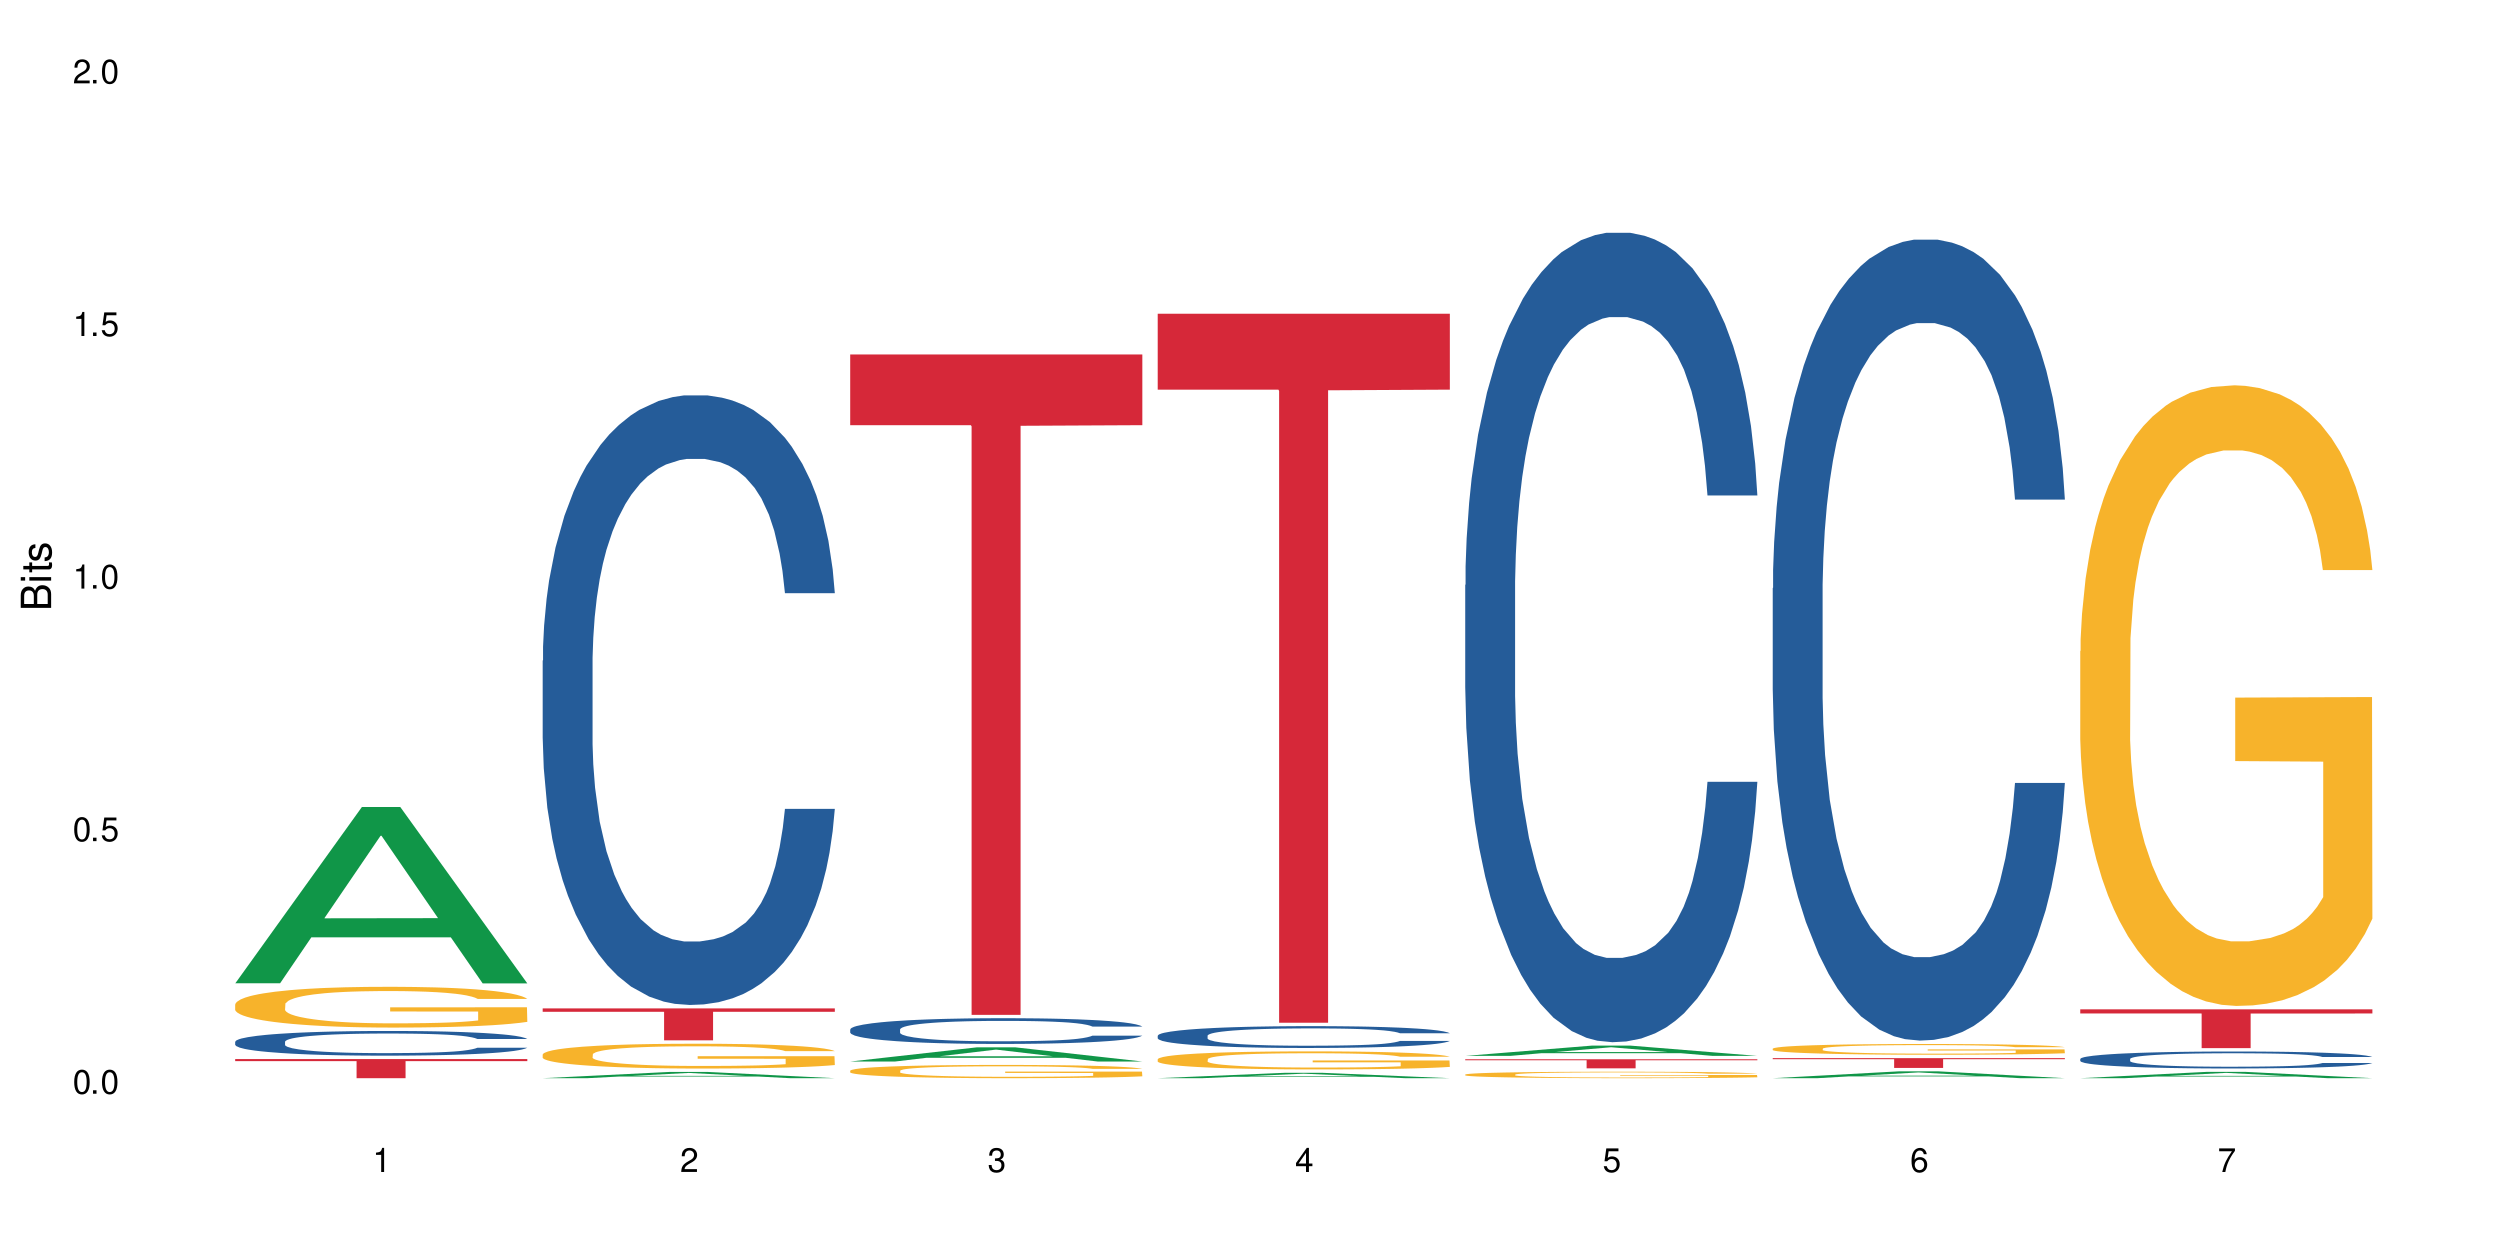
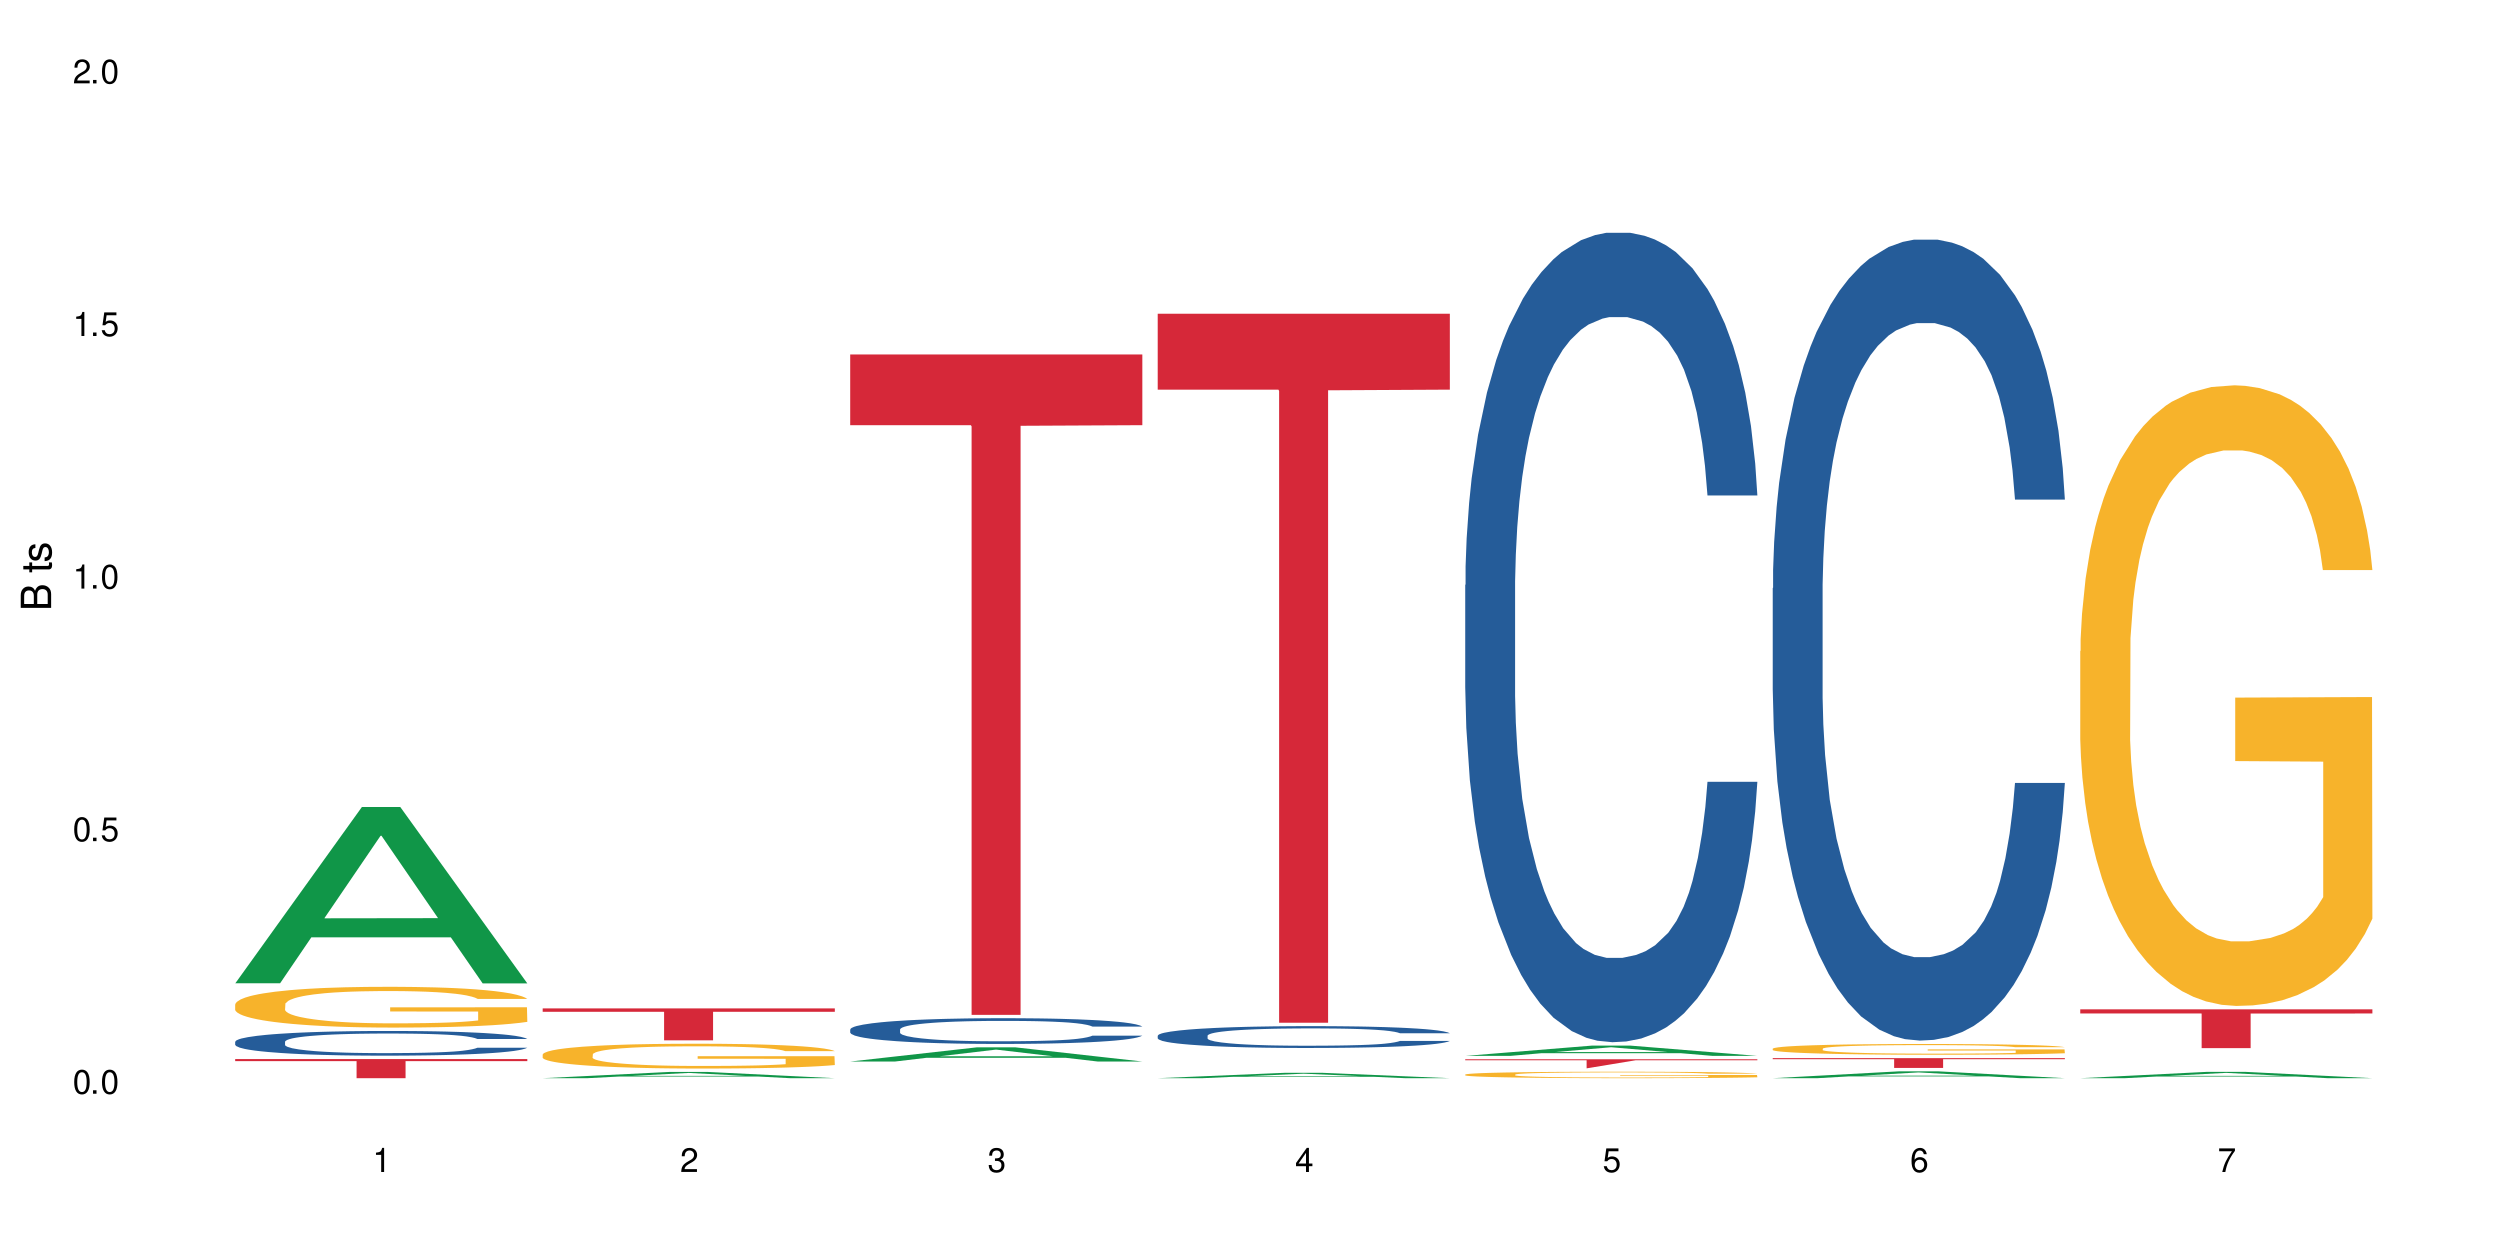
<svg xmlns="http://www.w3.org/2000/svg" xmlns:xlink="http://www.w3.org/1999/xlink" width="720" height="360" viewBox="0 0 720 360">
  <defs>
    <g>
      <g id="glyph-0-0">
</g>
      <g id="glyph-0-1">
        <path d="M 2.641 -6.938 C 2 -6.938 1.422 -6.656 1.078 -6.172 C 0.641 -5.562 0.406 -4.641 0.406 -3.359 C 0.406 -1.016 1.188 0.219 2.641 0.219 C 4.078 0.219 4.859 -1.016 4.859 -3.297 C 4.859 -4.641 4.656 -5.547 4.203 -6.172 C 3.844 -6.656 3.281 -6.938 2.641 -6.938 Z M 2.641 -6.188 C 3.547 -6.188 4 -5.25 4 -3.375 C 4 -1.406 3.562 -0.484 2.625 -0.484 C 1.734 -0.484 1.281 -1.438 1.281 -3.344 C 1.281 -5.25 1.734 -6.188 2.641 -6.188 Z M 2.641 -6.188 " />
      </g>
      <g id="glyph-0-2">
        <path d="M 1.828 -1 L 0.828 -1 L 0.828 0 L 1.828 0 Z M 1.828 -1 " />
      </g>
      <g id="glyph-0-3">
        <path d="M 4.562 -6.797 L 1.062 -6.797 L 0.547 -3.094 L 1.328 -3.094 C 1.719 -3.562 2.047 -3.734 2.578 -3.734 C 3.484 -3.734 4.062 -3.109 4.062 -2.094 C 4.062 -1.125 3.484 -0.531 2.578 -0.531 C 1.828 -0.531 1.375 -0.906 1.188 -1.672 L 0.328 -1.672 C 0.453 -1.109 0.547 -0.844 0.75 -0.594 C 1.125 -0.078 1.828 0.219 2.594 0.219 C 3.969 0.219 4.922 -0.781 4.922 -2.219 C 4.922 -3.562 4.031 -4.484 2.719 -4.484 C 2.25 -4.484 1.859 -4.359 1.469 -4.062 L 1.734 -5.969 L 4.562 -5.969 Z M 4.562 -6.797 " />
      </g>
      <g id="glyph-0-4">
        <path d="M 2.484 -4.938 L 2.484 0 L 3.328 0 L 3.328 -6.938 L 2.766 -6.938 C 2.469 -5.875 2.281 -5.734 0.984 -5.562 L 0.984 -4.938 Z M 2.484 -4.938 " />
      </g>
      <g id="glyph-0-5">
        <path d="M 4.859 -0.828 L 1.281 -0.828 C 1.359 -1.406 1.672 -1.781 2.5 -2.281 L 3.469 -2.828 C 4.406 -3.344 4.906 -4.062 4.906 -4.906 C 4.906 -5.484 4.672 -6.031 4.266 -6.406 C 3.859 -6.766 3.375 -6.938 2.719 -6.938 C 1.859 -6.938 1.219 -6.625 0.844 -6.031 C 0.609 -5.672 0.5 -5.234 0.484 -4.531 L 1.328 -4.531 C 1.359 -5.016 1.406 -5.281 1.531 -5.516 C 1.75 -5.938 2.188 -6.203 2.703 -6.203 C 3.469 -6.203 4.031 -5.641 4.031 -4.891 C 4.031 -4.344 3.719 -3.859 3.125 -3.516 L 2.234 -3 C 0.812 -2.172 0.406 -1.531 0.328 -0.016 L 4.859 -0.016 Z M 4.859 -0.828 " />
      </g>
      <g id="glyph-0-6">
        <path d="M 2.125 -3.188 L 2.578 -3.188 C 3.5 -3.188 3.984 -2.766 3.984 -1.922 C 3.984 -1.062 3.469 -0.531 2.594 -0.531 C 1.656 -0.531 1.203 -1 1.156 -2.016 L 0.312 -2.016 C 0.344 -1.453 0.438 -1.094 0.609 -0.781 C 0.953 -0.109 1.625 0.219 2.547 0.219 C 3.953 0.219 4.859 -0.625 4.859 -1.938 C 4.859 -2.828 4.516 -3.297 3.703 -3.594 C 4.344 -3.844 4.656 -4.328 4.656 -5.031 C 4.656 -6.219 3.875 -6.938 2.578 -6.938 C 1.203 -6.938 0.484 -6.172 0.453 -4.703 L 1.297 -4.703 C 1.312 -5.125 1.344 -5.359 1.453 -5.578 C 1.641 -5.969 2.062 -6.203 2.594 -6.203 C 3.344 -6.203 3.797 -5.75 3.797 -5 C 3.797 -4.516 3.609 -4.219 3.25 -4.047 C 3.016 -3.953 2.703 -3.922 2.125 -3.906 Z M 2.125 -3.188 " />
      </g>
      <g id="glyph-0-7">
        <path d="M 3.141 -1.672 L 3.141 0 L 3.984 0 L 3.984 -1.672 L 4.984 -1.672 L 4.984 -2.438 L 3.984 -2.438 L 3.984 -6.938 L 3.359 -6.938 L 0.266 -2.578 L 0.266 -1.672 Z M 3.141 -2.438 L 1 -2.438 L 3.141 -5.5 Z M 3.141 -2.438 " />
      </g>
      <g id="glyph-0-8">
        <path d="M 4.781 -5.125 C 4.609 -6.266 3.891 -6.938 2.844 -6.938 C 2.094 -6.938 1.422 -6.578 1.031 -5.953 C 0.594 -5.266 0.406 -4.422 0.406 -3.172 C 0.406 -2 0.578 -1.25 0.984 -0.641 C 1.359 -0.078 1.953 0.219 2.703 0.219 C 3.984 0.219 4.922 -0.75 4.922 -2.094 C 4.922 -3.375 4.062 -4.281 2.844 -4.281 C 2.172 -4.281 1.641 -4.031 1.281 -3.516 C 1.281 -5.234 1.828 -6.188 2.797 -6.188 C 3.391 -6.188 3.797 -5.797 3.938 -5.125 Z M 2.734 -3.531 C 3.547 -3.531 4.062 -2.953 4.062 -2.031 C 4.062 -1.156 3.484 -0.531 2.703 -0.531 C 1.922 -0.531 1.328 -1.188 1.328 -2.078 C 1.328 -2.938 1.906 -3.531 2.734 -3.531 Z M 2.734 -3.531 " />
      </g>
      <g id="glyph-0-9">
        <path d="M 4.984 -6.797 L 0.438 -6.797 L 0.438 -5.969 L 4.109 -5.969 C 2.5 -3.656 1.828 -2.234 1.328 0 L 2.219 0 C 2.594 -2.172 3.453 -4.047 4.984 -6.094 Z M 4.984 -6.797 " />
      </g>
      <g id="glyph-1-0">
</g>
      <g id="glyph-1-1">
        <path d="M 0 -0.953 L 0 -4.891 C 0 -5.719 -0.234 -6.344 -0.734 -6.797 C -1.188 -7.234 -1.812 -7.469 -2.5 -7.469 C -3.547 -7.469 -4.188 -7 -4.625 -5.875 C -4.984 -6.688 -5.625 -7.094 -6.531 -7.094 C -7.172 -7.094 -7.734 -6.859 -8.141 -6.391 C -8.562 -5.922 -8.75 -5.344 -8.75 -4.5 L -8.75 -0.953 Z M -4.984 -2.062 L -7.766 -2.062 L -7.766 -4.219 C -7.766 -4.844 -7.688 -5.203 -7.453 -5.5 C -7.219 -5.812 -6.859 -5.969 -6.375 -5.969 C -5.891 -5.969 -5.531 -5.812 -5.297 -5.5 C -5.062 -5.203 -4.984 -4.844 -4.984 -4.219 Z M -0.984 -2.062 L -4 -2.062 L -4 -4.781 C -4 -5.766 -3.438 -6.359 -2.484 -6.359 C -1.547 -6.359 -0.984 -5.766 -0.984 -4.781 Z M -0.984 -2.062 " />
      </g>
      <g id="glyph-1-2">
-         <path d="M -6.281 -1.797 L -6.281 -0.797 L 0 -0.797 L 0 -1.797 Z M -8.75 -1.797 L -8.75 -0.797 L -7.484 -0.797 L -7.484 -1.797 Z M -8.75 -1.797 " />
-       </g>
+         </g>
      <g id="glyph-1-3">
        <path d="M -6.281 -3.047 L -6.281 -2.016 L -8.016 -2.016 L -8.016 -1.016 L -6.281 -1.016 L -6.281 -0.172 L -5.469 -0.172 L -5.469 -1.016 L -0.719 -1.016 C -0.078 -1.016 0.281 -1.453 0.281 -2.234 C 0.281 -2.5 0.25 -2.719 0.188 -3.047 L -0.641 -3.047 C -0.609 -2.906 -0.594 -2.766 -0.594 -2.562 C -0.594 -2.141 -0.719 -2.016 -1.156 -2.016 L -5.469 -2.016 L -5.469 -3.047 Z M -6.281 -3.047 " />
      </g>
      <g id="glyph-1-4">
        <path d="M -4.531 -5.25 C -5.766 -5.25 -6.469 -4.422 -6.469 -2.969 C -6.469 -1.516 -5.719 -0.562 -4.547 -0.562 C -3.562 -0.562 -3.094 -1.062 -2.734 -2.562 L -2.516 -3.484 C -2.344 -4.188 -2.094 -4.469 -1.641 -4.469 C -1.047 -4.469 -0.641 -3.875 -0.641 -3 C -0.641 -2.453 -0.797 -2 -1.062 -1.75 C -1.25 -1.594 -1.422 -1.531 -1.875 -1.469 L -1.875 -0.406 C -0.422 -0.453 0.281 -1.266 0.281 -2.922 C 0.281 -4.5 -0.5 -5.516 -1.719 -5.516 C -2.656 -5.516 -3.172 -4.984 -3.469 -3.734 L -3.703 -2.766 C -3.891 -1.953 -4.156 -1.609 -4.594 -1.609 C -5.188 -1.609 -5.547 -2.125 -5.547 -2.938 C -5.547 -3.75 -5.203 -4.172 -4.531 -4.203 Z M -4.531 -5.25 " />
      </g>
    </g>
  </defs>
  <rect x="-72" y="-36" width="864" height="432" fill="rgb(100%, 100%, 100%)" fill-opacity="1" />
  <path fill-rule="nonzero" fill="rgb(6.275%, 58.824%, 28.235%)" fill-opacity="1" d="M 67.73 283.172 L 67.82 283.125 L 104.227 232.418 L 115.281 232.418 L 151.867 283.223 L 139.012 283.223 L 129.844 269.961 L 89.664 269.961 L 80.676 283.172 L 67.73 283.172 L 93.527 264.473 L 126.156 264.426 L 109.887 240.719 L 109.707 240.672 L 109.527 240.812 L 93.438 264.426 L 93.527 264.473 Z M 67.73 283.172 " />
  <path fill-rule="nonzero" fill="rgb(14.51%, 36.078%, 60%)" fill-opacity="1" d="M 67.73 300.016 L 67.832 300.008 L 67.832 299.852 L 68.141 299.605 L 68.859 299.293 L 69.578 299.078 L 71.426 298.695 L 73.988 298.324 L 76.656 298.039 L 78.605 297.871 L 80.352 297.742 L 84.352 297.5 L 86.918 297.379 L 89.688 297.266 L 93.074 297.156 L 95.535 297.09 L 101.078 296.988 L 105.18 296.941 L 108.363 296.922 L 115.238 296.922 L 119.34 296.949 L 122.316 296.98 L 125.598 297.031 L 128.371 297.09 L 133.191 297.234 L 137.5 297.418 L 139.449 297.52 L 142.527 297.723 L 144.891 297.918 L 146.531 298.086 L 148.379 298.324 L 150.02 298.617 L 151.25 298.949 L 151.867 299.23 L 137.5 299.23 L 136.785 298.969 L 135.961 298.77 L 134.422 298.5 L 132.883 298.312 L 130.73 298.125 L 128.781 298 L 126.113 297.879 L 123.754 297.801 L 121.289 297.742 L 118.93 297.703 L 114.414 297.664 L 109.184 297.664 L 107.234 297.676 L 103.23 297.727 L 101.078 297.773 L 98 297.863 L 95.844 297.949 L 93.281 298.078 L 91.535 298.191 L 89.379 298.359 L 87.84 298.508 L 86.098 298.723 L 85.07 298.887 L 84.148 299.066 L 83.328 299.281 L 82.711 299.508 L 82.301 299.75 L 82.094 299.984 L 82.094 300.992 L 82.301 301.227 L 82.812 301.496 L 84.148 301.895 L 86.098 302.238 L 88.355 302.512 L 90.508 302.707 L 91.742 302.797 L 93.383 302.902 L 95.945 303.031 L 99.641 303.16 L 101.797 303.215 L 105.078 303.266 L 108.465 303.293 L 112.98 303.293 L 116.98 303.266 L 119.648 303.234 L 122.418 303.18 L 126.215 303.07 L 128.574 302.965 L 130.629 302.844 L 132.168 302.719 L 133.191 302.617 L 134.73 302.414 L 135.961 302.191 L 136.887 301.965 L 137.5 301.746 L 151.867 301.746 L 151.25 302.004 L 150.328 302.258 L 149.402 302.445 L 147.969 302.676 L 146.324 302.875 L 143.965 303.102 L 142.016 303.254 L 139.449 303.414 L 137.09 303.539 L 134.527 303.648 L 130.73 303.777 L 128.266 303.844 L 125.598 303.902 L 122.418 303.953 L 118.418 304 L 114.109 304.027 L 110.105 304.031 L 105.797 304.02 L 102.617 303.992 L 98.41 303.934 L 93.176 303.816 L 89.379 303.695 L 86.406 303.57 L 83.84 303.441 L 80.969 303.266 L 77.273 302.98 L 75.016 302.758 L 73.477 302.578 L 71.734 302.324 L 70.5 302.094 L 69.066 301.73 L 68.039 301.27 L 67.73 300.914 Z M 67.73 300.016 " />
  <path fill-rule="nonzero" fill="rgb(96.863%, 70.196%, 16.863%)" fill-opacity="1" d="M 67.73 289.23 L 67.832 289.219 L 67.832 289.004 L 68.242 288.523 L 69.27 287.855 L 70.605 287.309 L 72.039 286.879 L 72.965 286.656 L 74.504 286.332 L 75.836 286.098 L 79.223 285.613 L 83.531 285.164 L 85.891 284.973 L 88.559 284.789 L 92.355 284.586 L 94.102 284.512 L 99.438 284.34 L 105.488 284.23 L 112.16 284.199 L 115.238 284.211 L 119.441 284.254 L 125.188 284.371 L 128.473 284.477 L 131.039 284.586 L 133.707 284.723 L 136.988 284.938 L 140.066 285.195 L 142.527 285.453 L 144.992 285.777 L 147.043 286.117 L 148.789 286.496 L 150.328 286.945 L 151.25 287.32 L 151.867 287.695 L 137.605 287.695 L 136.785 287.32 L 135.859 287.031 L 134.32 286.676 L 132.781 286.418 L 131.242 286.215 L 128.371 285.938 L 125.906 285.766 L 122.828 285.613 L 119.855 285.52 L 116.469 285.453 L 114.414 285.434 L 108.977 285.434 L 104.055 285.508 L 101.18 285.594 L 99.129 285.68 L 96.254 285.84 L 94.512 285.969 L 93.484 286.055 L 90.406 286.387 L 88.355 286.688 L 87.227 286.891 L 85.789 287.215 L 84.762 287.504 L 83.633 287.93 L 83.02 288.254 L 82.199 288.984 L 82.094 290.914 L 82.402 291.32 L 83.02 291.762 L 83.84 292.148 L 85.07 292.555 L 86.301 292.867 L 88.457 293.285 L 90.305 293.562 L 91.742 293.746 L 94.512 294.035 L 95.641 294.133 L 98.309 294.324 L 101.078 294.477 L 104.465 294.602 L 107.027 294.668 L 111.133 294.723 L 116.363 294.723 L 122.52 294.656 L 126.422 294.57 L 129.09 294.484 L 130.832 294.41 L 132.988 294.293 L 134.527 294.184 L 135.961 294.066 L 137.707 293.887 L 137.707 291.32 L 112.363 291.309 L 112.363 290.109 L 151.762 290.098 L 151.867 294.293 L 149.711 294.582 L 147.043 294.859 L 144.48 295.074 L 141.812 295.258 L 138.016 295.461 L 134.938 295.59 L 130.215 295.742 L 125.906 295.836 L 121.395 295.902 L 117.391 295.934 L 112.672 295.945 L 108.465 295.922 L 103.949 295.859 L 100.359 295.773 L 97.074 295.664 L 93.793 295.527 L 89.688 295.301 L 87.02 295.117 L 84.25 294.895 L 81.48 294.625 L 79.016 294.336 L 77.375 294.109 L 75.734 293.852 L 73.988 293.531 L 72.348 293.168 L 71.117 292.832 L 69.988 292.457 L 69.168 292.105 L 68.348 291.621 L 67.938 291.234 L 67.73 290.902 Z M 67.73 289.23 " />
  <path fill-rule="nonzero" fill="rgb(83.922%, 15.686%, 22.353%)" fill-opacity="1" d="M 67.73 305.012 L 151.867 305.012 L 151.867 305.602 L 116.801 305.605 L 116.801 310.52 L 102.695 310.52 L 102.695 305.609 L 102.488 305.602 L 67.73 305.602 Z M 67.73 305.012 " />
  <path fill-rule="nonzero" fill="rgb(6.275%, 58.824%, 28.235%)" fill-opacity="1" d="M 156.293 310.516 L 156.383 310.516 L 192.789 308.719 L 203.844 308.719 L 240.43 310.52 L 227.574 310.52 L 218.406 310.047 L 178.227 310.047 L 169.238 310.516 L 156.293 310.516 L 182.094 309.855 L 214.723 309.852 L 198.453 309.012 L 198.273 309.012 L 198.094 309.016 L 182.004 309.852 L 182.094 309.855 Z M 156.293 310.516 " />
-   <path fill-rule="nonzero" fill="rgb(14.51%, 36.078%, 60%)" fill-opacity="1" d="M 156.293 190.266 L 156.398 190.105 L 156.398 186.254 L 156.703 180.156 L 157.422 172.453 L 158.141 167.16 L 159.988 157.691 L 162.555 148.543 L 165.223 141.484 L 167.172 137.312 L 168.914 134.102 L 172.918 128.164 L 175.48 125.117 L 178.25 122.391 L 181.637 119.66 L 184.102 118.059 L 189.641 115.488 L 193.746 114.367 L 196.926 113.883 L 203.801 113.883 L 207.902 114.527 L 210.879 115.328 L 214.164 116.613 L 216.934 118.059 L 221.754 121.586 L 226.066 126.078 L 228.016 128.648 L 231.094 133.621 L 233.453 138.438 L 235.094 142.609 L 236.941 148.543 L 238.582 155.766 L 239.812 163.949 L 240.43 170.848 L 226.066 170.848 L 225.348 164.43 L 224.527 159.457 L 222.988 152.879 L 221.449 148.223 L 219.293 143.57 L 217.344 140.523 L 214.676 137.473 L 212.316 135.547 L 209.855 134.102 L 207.492 133.141 L 202.98 132.176 L 197.746 132.176 L 195.797 132.5 L 191.797 133.781 L 189.641 134.906 L 186.562 137.152 L 184.406 139.238 L 181.844 142.445 L 180.098 145.176 L 177.945 149.348 L 176.406 153.039 L 174.66 158.332 L 173.633 162.344 L 172.711 166.836 L 171.891 172.133 L 171.273 177.75 L 170.863 183.688 L 170.66 189.465 L 170.66 214.336 L 170.863 220.113 L 171.379 226.852 L 172.711 236.641 L 174.66 245.145 L 176.918 251.883 L 179.074 256.699 L 180.305 258.945 L 181.945 261.512 L 184.512 264.719 L 188.203 267.93 L 190.359 269.215 L 193.641 270.496 L 197.027 271.141 L 201.543 271.141 L 205.543 270.496 L 208.211 269.695 L 210.98 268.41 L 214.777 265.684 L 217.137 263.117 L 219.191 260.066 L 220.73 257.02 L 221.754 254.449 L 223.293 249.477 L 224.527 244.02 L 225.449 238.406 L 226.066 232.949 L 240.43 232.949 L 239.812 239.367 L 238.891 245.625 L 237.969 250.277 L 236.531 255.895 L 234.891 260.871 L 232.527 266.484 L 230.578 270.176 L 228.016 274.188 L 225.656 277.238 L 223.09 279.965 L 219.293 283.176 L 216.832 284.777 L 214.164 286.223 L 210.98 287.508 L 206.98 288.629 L 202.672 289.27 L 198.668 289.434 L 194.359 289.109 L 191.18 288.469 L 186.973 287.023 L 181.738 284.137 L 177.945 281.086 L 174.969 278.039 L 172.402 274.828 L 169.531 270.496 L 165.836 263.438 L 163.578 257.98 L 162.039 253.488 L 160.297 247.23 L 159.066 241.613 L 157.629 232.629 L 156.602 221.234 L 156.293 212.41 Z M 156.293 190.266 " />
  <path fill-rule="nonzero" fill="rgb(96.863%, 70.196%, 16.863%)" fill-opacity="1" d="M 156.293 303.652 L 156.398 303.648 L 156.398 303.516 L 156.809 303.223 L 157.832 302.82 L 159.168 302.484 L 160.605 302.227 L 161.527 302.09 L 163.066 301.891 L 164.398 301.75 L 167.785 301.453 L 172.094 301.18 L 174.457 301.062 L 177.121 300.953 L 180.918 300.828 L 182.664 300.781 L 188 300.68 L 194.051 300.613 L 200.723 300.594 L 203.801 300.602 L 208.008 300.625 L 213.754 300.699 L 217.035 300.762 L 219.602 300.828 L 222.27 300.914 L 225.551 301.043 L 228.629 301.199 L 231.094 301.355 L 233.555 301.555 L 235.605 301.762 L 237.352 301.988 L 238.891 302.266 L 239.812 302.492 L 240.43 302.723 L 226.168 302.723 L 225.348 302.492 L 224.422 302.316 L 222.883 302.102 L 221.344 301.945 L 219.805 301.82 L 216.934 301.652 L 214.473 301.547 L 211.395 301.453 L 208.418 301.395 L 205.031 301.355 L 202.98 301.344 L 197.543 301.344 L 192.617 301.391 L 189.742 301.441 L 187.691 301.492 L 184.816 301.594 L 183.074 301.672 L 182.047 301.723 L 178.969 301.926 L 176.918 302.109 L 175.789 302.23 L 174.352 302.426 L 173.328 302.602 L 172.199 302.863 L 171.582 303.059 L 170.762 303.504 L 170.66 304.68 L 170.965 304.926 L 171.582 305.195 L 172.402 305.43 L 173.633 305.676 L 174.867 305.867 L 177.02 306.121 L 178.867 306.289 L 180.305 306.402 L 183.074 306.578 L 184.203 306.637 L 186.871 306.754 L 189.641 306.844 L 193.027 306.922 L 195.59 306.961 L 199.695 306.996 L 204.93 306.996 L 211.086 306.957 L 214.984 306.902 L 217.652 306.852 L 219.395 306.805 L 221.551 306.734 L 223.09 306.668 L 224.527 306.598 L 226.27 306.488 L 226.27 304.926 L 200.926 304.922 L 200.926 304.188 L 240.328 304.184 L 240.43 306.734 L 238.273 306.91 L 235.605 307.082 L 233.043 307.211 L 230.375 307.32 L 226.578 307.445 L 223.5 307.523 L 218.781 307.617 L 214.473 307.676 L 209.957 307.715 L 205.953 307.734 L 201.234 307.738 L 197.027 307.727 L 192.512 307.688 L 188.922 307.637 L 185.641 307.57 L 182.355 307.484 L 178.25 307.348 L 175.582 307.238 L 172.812 307.102 L 170.043 306.938 L 167.582 306.762 L 165.938 306.625 L 164.297 306.469 L 162.555 306.27 L 160.91 306.051 L 159.68 305.848 L 158.551 305.617 L 157.73 305.402 L 156.91 305.109 L 156.5 304.875 L 156.293 304.672 Z M 156.293 303.652 " />
  <path fill-rule="nonzero" fill="rgb(83.922%, 15.686%, 22.353%)" fill-opacity="1" d="M 156.293 290.41 L 240.43 290.41 L 240.43 291.395 L 205.363 291.402 L 205.363 299.617 L 191.258 299.617 L 191.258 291.414 L 191.051 291.395 L 156.293 291.395 Z M 156.293 290.41 " />
  <path fill-rule="nonzero" fill="rgb(6.275%, 58.824%, 28.235%)" fill-opacity="1" d="M 244.859 305.715 L 244.949 305.711 L 281.352 301.633 L 292.41 301.633 L 328.992 305.719 L 316.141 305.719 L 306.969 304.652 L 266.789 304.652 L 257.801 305.715 L 244.859 305.715 L 270.656 304.211 L 303.285 304.207 L 287.016 302.301 L 286.836 302.297 L 286.656 302.309 L 270.566 304.207 L 270.656 304.211 Z M 244.859 305.715 " />
  <path fill-rule="nonzero" fill="rgb(14.51%, 36.078%, 60%)" fill-opacity="1" d="M 244.859 296.473 L 244.961 296.465 L 244.961 296.301 L 245.27 296.043 L 245.988 295.719 L 246.703 295.496 L 248.551 295.098 L 251.117 294.711 L 253.785 294.414 L 255.734 294.238 L 257.477 294.102 L 261.48 293.852 L 264.043 293.723 L 266.816 293.609 L 270.199 293.492 L 272.664 293.426 L 278.203 293.316 L 282.309 293.27 L 285.488 293.25 L 292.363 293.25 L 296.469 293.277 L 299.441 293.309 L 302.727 293.363 L 305.496 293.426 L 310.32 293.574 L 314.629 293.766 L 316.578 293.871 L 319.656 294.082 L 322.016 294.285 L 323.656 294.461 L 325.504 294.711 L 327.145 295.016 L 328.379 295.359 L 328.992 295.652 L 314.629 295.652 L 313.91 295.383 L 313.09 295.172 L 311.551 294.895 L 310.012 294.699 L 307.855 294.5 L 305.906 294.375 L 303.238 294.246 L 300.879 294.164 L 298.418 294.102 L 296.059 294.062 L 291.543 294.02 L 286.309 294.02 L 284.359 294.035 L 280.359 294.09 L 278.203 294.137 L 275.125 294.23 L 272.973 294.32 L 270.406 294.453 L 268.66 294.57 L 266.508 294.746 L 264.969 294.902 L 263.223 295.125 L 262.199 295.293 L 261.273 295.484 L 260.453 295.707 L 259.84 295.941 L 259.426 296.195 L 259.223 296.438 L 259.223 297.484 L 259.426 297.73 L 259.941 298.016 L 261.273 298.426 L 263.223 298.785 L 265.48 299.07 L 267.637 299.273 L 268.867 299.367 L 270.508 299.477 L 273.074 299.613 L 276.77 299.746 L 278.922 299.801 L 282.207 299.855 L 285.59 299.883 L 290.105 299.883 L 294.109 299.855 L 296.773 299.82 L 299.547 299.766 L 303.344 299.652 L 305.703 299.543 L 307.754 299.414 L 309.293 299.285 L 310.32 299.18 L 311.859 298.969 L 313.09 298.738 L 314.012 298.5 L 314.629 298.27 L 328.992 298.27 L 328.379 298.543 L 327.453 298.805 L 326.531 299.004 L 325.094 299.238 L 323.453 299.449 L 321.094 299.688 L 319.145 299.84 L 316.578 300.012 L 314.219 300.141 L 311.652 300.254 L 307.855 300.391 L 305.395 300.457 L 302.727 300.52 L 299.547 300.574 L 295.543 300.621 L 291.234 300.648 L 287.234 300.652 L 282.926 300.641 L 279.742 300.613 L 275.535 300.551 L 270.305 300.43 L 266.508 300.301 L 263.531 300.172 L 260.965 300.039 L 258.094 299.855 L 254.398 299.559 L 252.145 299.328 L 250.605 299.137 L 248.859 298.875 L 247.629 298.637 L 246.191 298.258 L 245.164 297.777 L 244.859 297.406 Z M 244.859 296.473 " />
-   <path fill-rule="nonzero" fill="rgb(96.863%, 70.196%, 16.863%)" fill-opacity="1" d="M 244.859 308.336 L 244.961 308.332 L 244.961 308.262 L 245.371 308.105 L 246.398 307.887 L 247.73 307.711 L 249.168 307.57 L 250.09 307.496 L 251.629 307.391 L 252.965 307.316 L 256.348 307.16 L 260.66 307.012 L 263.02 306.949 L 265.688 306.891 L 269.484 306.824 L 271.227 306.801 L 276.562 306.742 L 282.617 306.707 L 289.285 306.699 L 292.363 306.703 L 296.57 306.715 L 302.316 306.754 L 305.598 306.789 L 308.164 306.824 L 310.832 306.867 L 314.117 306.938 L 317.195 307.023 L 319.656 307.105 L 322.117 307.211 L 324.172 307.324 L 325.914 307.445 L 327.453 307.59 L 328.379 307.715 L 328.992 307.836 L 314.73 307.836 L 313.91 307.715 L 312.988 307.617 L 311.449 307.504 L 309.91 307.422 L 308.371 307.355 L 305.496 307.262 L 303.035 307.207 L 299.957 307.16 L 296.98 307.129 L 293.594 307.105 L 291.543 307.098 L 286.105 307.098 L 281.18 307.125 L 278.309 307.152 L 276.254 307.18 L 273.383 307.23 L 271.637 307.273 L 270.613 307.301 L 267.535 307.41 L 265.48 307.508 L 264.352 307.574 L 262.918 307.68 L 261.891 307.773 L 260.762 307.91 L 260.145 308.016 L 259.324 308.254 L 259.223 308.883 L 259.531 309.016 L 260.145 309.156 L 260.965 309.285 L 262.199 309.414 L 263.43 309.516 L 265.582 309.652 L 267.43 309.742 L 268.867 309.805 L 271.637 309.898 L 272.766 309.93 L 275.434 309.992 L 278.203 310.039 L 281.59 310.082 L 284.156 310.102 L 288.258 310.121 L 293.492 310.121 L 299.648 310.102 L 303.547 310.07 L 306.215 310.043 L 307.961 310.02 L 310.113 309.98 L 311.652 309.945 L 313.09 309.906 L 314.832 309.848 L 314.832 309.016 L 289.492 309.012 L 289.492 308.621 L 328.891 308.617 L 328.992 309.98 L 326.84 310.074 L 324.172 310.168 L 321.605 310.234 L 318.938 310.297 L 315.141 310.363 L 312.062 310.402 L 307.344 310.453 L 303.035 310.484 L 298.52 310.504 L 294.52 310.516 L 289.797 310.52 L 285.59 310.512 L 281.078 310.492 L 277.484 310.461 L 274.203 310.43 L 270.918 310.383 L 266.816 310.309 L 264.148 310.25 L 261.379 310.176 L 258.605 310.09 L 256.145 309.996 L 254.504 309.922 L 252.859 309.84 L 251.117 309.734 L 249.477 309.613 L 248.242 309.508 L 247.113 309.383 L 246.293 309.27 L 245.473 309.113 L 245.062 308.988 L 244.859 308.879 Z M 244.859 308.336 " />
  <path fill-rule="nonzero" fill="rgb(83.922%, 15.686%, 22.353%)" fill-opacity="1" d="M 244.859 102.09 L 328.992 102.09 L 328.992 122.449 L 293.93 122.629 L 293.93 292.273 L 279.82 292.273 L 279.82 122.805 L 279.617 122.449 L 244.859 122.449 Z M 244.859 102.09 " />
  <path fill-rule="nonzero" fill="rgb(6.275%, 58.824%, 28.235%)" fill-opacity="1" d="M 333.422 310.516 L 333.512 310.516 L 369.914 308.973 L 380.973 308.973 L 417.555 310.52 L 404.703 310.52 L 395.535 310.113 L 355.355 310.113 L 346.363 310.516 L 333.422 310.516 L 359.219 309.949 L 391.848 309.945 L 375.578 309.227 L 375.398 309.223 L 375.219 309.23 L 359.129 309.945 L 359.219 309.949 Z M 333.422 310.516 " />
  <path fill-rule="nonzero" fill="rgb(14.51%, 36.078%, 60%)" fill-opacity="1" d="M 333.422 298.27 L 333.523 298.262 L 333.523 298.125 L 333.832 297.906 L 334.551 297.629 L 335.27 297.441 L 337.113 297.102 L 339.68 296.773 L 342.348 296.52 L 344.297 296.371 L 346.043 296.258 L 350.043 296.043 L 352.609 295.934 L 355.379 295.836 L 358.766 295.738 L 361.227 295.684 L 366.766 295.59 L 370.871 295.551 L 374.051 295.531 L 380.926 295.531 L 385.031 295.555 L 388.008 295.586 L 391.289 295.629 L 394.059 295.684 L 398.883 295.809 L 403.191 295.969 L 405.141 296.062 L 408.219 296.238 L 410.578 296.41 L 412.223 296.562 L 414.066 296.773 L 415.711 297.031 L 416.941 297.324 L 417.555 297.574 L 403.191 297.574 L 402.473 297.344 L 401.652 297.164 L 400.113 296.93 L 398.574 296.762 L 396.422 296.598 L 394.469 296.488 L 391.805 296.379 L 389.441 296.309 L 386.98 296.258 L 384.621 296.223 L 380.105 296.188 L 374.875 296.188 L 372.922 296.199 L 368.922 296.246 L 366.766 296.285 L 363.688 296.367 L 361.535 296.441 L 358.969 296.555 L 357.227 296.652 L 355.07 296.801 L 353.531 296.934 L 351.789 297.125 L 350.762 297.27 L 349.836 297.43 L 349.016 297.617 L 348.402 297.82 L 347.992 298.031 L 347.785 298.238 L 347.785 299.129 L 347.992 299.336 L 348.504 299.578 L 349.836 299.93 L 351.789 300.234 L 354.043 300.473 L 356.199 300.648 L 357.43 300.727 L 359.07 300.82 L 361.637 300.934 L 365.332 301.051 L 367.484 301.094 L 370.77 301.141 L 374.156 301.164 L 378.668 301.164 L 382.672 301.141 L 385.34 301.113 L 388.109 301.066 L 391.906 300.969 L 394.266 300.875 L 396.316 300.766 L 397.855 300.66 L 398.883 300.566 L 400.422 300.387 L 401.652 300.191 L 402.578 299.992 L 403.191 299.797 L 417.555 299.797 L 416.941 300.027 L 416.016 300.25 L 415.094 300.418 L 413.656 300.617 L 412.016 300.797 L 409.656 300.996 L 407.707 301.129 L 405.141 301.273 L 402.781 301.383 L 400.215 301.48 L 396.422 301.594 L 393.957 301.652 L 391.289 301.703 L 388.109 301.75 L 384.109 301.789 L 379.797 301.812 L 375.797 301.82 L 371.488 301.809 L 368.305 301.785 L 364.102 301.734 L 358.867 301.629 L 355.07 301.52 L 352.094 301.41 L 349.531 301.297 L 346.656 301.141 L 342.965 300.887 L 340.707 300.691 L 339.168 300.531 L 337.422 300.309 L 336.191 300.105 L 334.754 299.785 L 333.73 299.375 L 333.422 299.062 Z M 333.422 298.27 " />
-   <path fill-rule="nonzero" fill="rgb(96.863%, 70.196%, 16.863%)" fill-opacity="1" d="M 333.422 305.023 L 333.523 305.02 L 333.523 304.926 L 333.934 304.711 L 334.961 304.414 L 336.293 304.172 L 337.73 303.984 L 338.652 303.883 L 340.191 303.742 L 341.527 303.637 L 344.914 303.422 L 349.223 303.223 L 351.582 303.137 L 354.25 303.059 L 358.047 302.969 L 359.789 302.934 L 365.125 302.859 L 371.18 302.812 L 377.848 302.797 L 380.926 302.801 L 385.133 302.82 L 390.879 302.871 L 394.164 302.922 L 396.727 302.969 L 399.395 303.031 L 402.68 303.125 L 405.758 303.238 L 408.219 303.352 L 410.684 303.496 L 412.734 303.648 L 414.477 303.812 L 416.016 304.012 L 416.941 304.18 L 417.555 304.344 L 403.293 304.344 L 402.473 304.18 L 401.551 304.051 L 400.012 303.895 L 398.473 303.781 L 396.934 303.688 L 394.059 303.566 L 391.598 303.488 L 388.52 303.422 L 385.543 303.379 L 382.156 303.352 L 380.105 303.344 L 374.668 303.344 L 369.742 303.375 L 366.871 303.414 L 364.816 303.453 L 361.945 303.523 L 360.199 303.582 L 359.176 303.617 L 356.098 303.766 L 354.043 303.898 L 352.914 303.988 L 351.48 304.133 L 350.453 304.258 L 349.324 304.449 L 348.711 304.59 L 347.887 304.914 L 347.785 305.77 L 348.094 305.949 L 348.711 306.145 L 349.531 306.316 L 350.762 306.496 L 351.992 306.633 L 354.148 306.816 L 355.992 306.941 L 357.43 307.023 L 360.199 307.152 L 361.328 307.191 L 363.996 307.277 L 366.766 307.344 L 370.152 307.402 L 372.719 307.43 L 376.824 307.453 L 382.055 307.453 L 388.211 307.426 L 392.109 307.387 L 394.777 307.352 L 396.523 307.316 L 398.676 307.266 L 400.215 307.219 L 401.652 307.164 L 403.398 307.086 L 403.398 305.949 L 378.055 305.945 L 378.055 305.414 L 417.453 305.406 L 417.555 307.266 L 415.402 307.395 L 412.734 307.516 L 410.168 307.609 L 407.5 307.691 L 403.703 307.781 L 400.625 307.84 L 395.906 307.906 L 391.598 307.949 L 387.082 307.977 L 383.082 307.992 L 378.363 307.996 L 374.156 307.984 L 369.641 307.957 L 366.051 307.918 L 362.766 307.871 L 359.484 307.809 L 355.379 307.711 L 352.711 307.629 L 349.941 307.531 L 347.172 307.41 L 344.707 307.285 L 343.066 307.184 L 341.426 307.07 L 339.68 306.926 L 338.039 306.766 L 336.809 306.617 L 335.68 306.453 L 334.859 306.297 L 334.035 306.082 L 333.625 305.91 L 333.422 305.766 Z M 333.422 305.023 " />
  <path fill-rule="nonzero" fill="rgb(83.922%, 15.686%, 22.353%)" fill-opacity="1" d="M 333.422 90.355 L 417.555 90.355 L 417.555 112.215 L 382.492 112.406 L 382.492 294.555 L 368.383 294.555 L 368.383 112.598 L 368.18 112.215 L 333.422 112.215 Z M 333.422 90.355 " />
  <path fill-rule="nonzero" fill="rgb(6.275%, 58.824%, 28.235%)" fill-opacity="1" d="M 421.984 304.098 L 422.074 304.094 L 458.48 301.133 L 469.535 301.133 L 506.121 304.098 L 493.266 304.098 L 484.098 303.324 L 443.918 303.324 L 434.93 304.098 L 421.984 304.098 L 447.781 303.004 L 480.41 303.004 L 464.141 301.617 L 463.961 301.617 L 463.781 301.625 L 447.691 303.004 L 447.781 303.004 Z M 421.984 304.098 " />
  <path fill-rule="nonzero" fill="rgb(14.51%, 36.078%, 60%)" fill-opacity="1" d="M 421.984 168.473 L 422.086 168.262 L 422.086 163.145 L 422.395 155.051 L 423.113 144.82 L 423.832 137.789 L 425.68 125.219 L 428.242 113.07 L 430.91 103.695 L 432.859 98.156 L 434.605 93.895 L 438.605 86.012 L 441.172 81.961 L 443.941 78.34 L 447.328 74.719 L 449.789 72.586 L 455.332 69.176 L 459.434 67.688 L 462.617 67.047 L 469.488 67.047 L 473.594 67.898 L 476.57 68.965 L 479.852 70.668 L 482.625 72.586 L 487.445 77.273 L 491.754 83.242 L 493.703 86.648 L 496.781 93.254 L 499.145 99.648 L 500.785 105.188 L 502.633 113.07 L 504.273 122.66 L 505.504 133.527 L 506.121 142.691 L 491.754 142.691 L 491.035 134.168 L 490.215 127.562 L 488.676 118.824 L 487.137 112.645 L 484.984 106.465 L 483.035 102.418 L 480.367 98.371 L 478.008 95.812 L 475.543 93.895 L 473.184 92.617 L 468.668 91.34 L 463.438 91.34 L 461.488 91.766 L 457.484 93.469 L 455.332 94.961 L 452.254 97.945 L 450.098 100.715 L 447.531 104.977 L 445.789 108.598 L 443.633 114.137 L 442.094 119.039 L 440.352 126.07 L 439.324 131.398 L 438.402 137.363 L 437.582 144.395 L 436.965 151.852 L 436.555 159.738 L 436.348 167.406 L 436.348 200.434 L 436.555 208.105 L 437.066 217.055 L 438.402 230.055 L 440.352 241.348 L 442.609 250.297 L 444.762 256.688 L 445.992 259.672 L 447.637 263.082 L 450.199 267.344 L 453.895 271.605 L 456.051 273.309 L 459.332 275.012 L 462.719 275.867 L 467.234 275.867 L 471.234 275.012 L 473.902 273.949 L 476.672 272.242 L 480.469 268.621 L 482.828 265.211 L 484.879 261.164 L 486.418 257.113 L 487.445 253.707 L 488.984 247.102 L 490.215 239.855 L 491.141 232.398 L 491.754 225.152 L 506.121 225.152 L 505.504 233.676 L 504.582 241.984 L 503.656 248.164 L 502.223 255.621 L 500.578 262.227 L 498.219 269.688 L 496.27 274.586 L 493.703 279.914 L 491.344 283.961 L 488.781 287.586 L 484.984 291.848 L 482.52 293.977 L 479.852 295.895 L 476.672 297.602 L 472.672 299.09 L 468.363 299.945 L 464.359 300.156 L 460.051 299.73 L 456.871 298.879 L 452.664 296.961 L 447.43 293.125 L 443.633 289.078 L 440.66 285.027 L 438.094 280.766 L 435.219 275.012 L 431.527 265.637 L 429.27 258.395 L 427.73 252.426 L 425.984 244.117 L 424.754 236.66 L 423.32 224.727 L 422.293 209.598 L 421.984 197.879 Z M 421.984 168.473 " />
  <path fill-rule="nonzero" fill="rgb(96.863%, 70.196%, 16.863%)" fill-opacity="1" d="M 421.984 309.457 L 422.086 309.453 L 422.086 309.422 L 422.496 309.344 L 423.523 309.238 L 424.859 309.152 L 426.293 309.082 L 427.219 309.047 L 428.758 308.996 L 430.09 308.961 L 433.477 308.883 L 437.785 308.812 L 440.145 308.781 L 442.812 308.754 L 446.609 308.719 L 448.355 308.707 L 453.688 308.68 L 459.742 308.664 L 466.41 308.66 L 469.488 308.66 L 473.695 308.668 L 479.441 308.688 L 482.727 308.703 L 485.293 308.719 L 487.957 308.742 L 491.242 308.777 L 494.32 308.816 L 496.781 308.859 L 499.246 308.91 L 501.297 308.965 L 503.043 309.023 L 504.582 309.094 L 505.504 309.152 L 506.121 309.215 L 491.859 309.215 L 491.035 309.152 L 490.113 309.109 L 488.574 309.051 L 487.035 309.012 L 485.496 308.98 L 482.625 308.934 L 480.16 308.906 L 477.082 308.883 L 474.105 308.867 L 470.723 308.859 L 468.668 308.855 L 463.23 308.855 L 458.305 308.867 L 455.434 308.879 L 453.383 308.895 L 450.508 308.918 L 448.766 308.941 L 447.738 308.953 L 444.66 309.004 L 442.609 309.055 L 441.48 309.086 L 440.043 309.137 L 439.016 309.184 L 437.887 309.25 L 437.273 309.301 L 436.453 309.418 L 436.348 309.723 L 436.656 309.785 L 437.273 309.855 L 438.094 309.918 L 439.324 309.98 L 440.555 310.031 L 442.711 310.098 L 444.559 310.141 L 445.992 310.172 L 448.766 310.215 L 449.895 310.23 L 452.562 310.262 L 455.332 310.285 L 458.715 310.305 L 461.281 310.316 L 465.387 310.324 L 470.617 310.324 L 476.773 310.316 L 480.676 310.301 L 483.34 310.289 L 485.086 310.277 L 487.242 310.258 L 488.781 310.238 L 490.215 310.223 L 491.961 310.191 L 491.961 309.785 L 466.617 309.785 L 466.617 309.594 L 506.016 309.594 L 506.121 310.258 L 503.965 310.305 L 501.297 310.348 L 498.73 310.383 L 496.066 310.41 L 492.27 310.441 L 489.191 310.461 L 484.469 310.484 L 480.16 310.5 L 475.645 310.512 L 471.645 310.516 L 466.926 310.52 L 462.719 310.516 L 458.203 310.504 L 454.613 310.492 L 451.328 310.473 L 448.047 310.453 L 443.941 310.418 L 441.273 310.387 L 438.504 310.352 L 435.734 310.309 L 433.27 310.266 L 429.988 310.188 L 428.242 310.137 L 426.602 310.078 L 425.371 310.027 L 424.242 309.965 L 423.422 309.91 L 422.602 309.836 L 422.191 309.773 L 421.984 309.719 Z M 421.984 309.457 " />
-   <path fill-rule="nonzero" fill="rgb(83.922%, 15.686%, 22.353%)" fill-opacity="1" d="M 421.984 305.078 L 506.121 305.078 L 506.121 305.355 L 471.055 305.359 L 471.055 307.684 L 456.945 307.684 L 456.945 305.359 L 456.742 305.355 L 421.984 305.355 Z M 421.984 305.078 " />
+   <path fill-rule="nonzero" fill="rgb(83.922%, 15.686%, 22.353%)" fill-opacity="1" d="M 421.984 305.078 L 506.121 305.078 L 506.121 305.355 L 471.055 305.359 L 456.945 307.684 L 456.945 305.359 L 456.742 305.355 L 421.984 305.355 Z M 421.984 305.078 " />
  <path fill-rule="nonzero" fill="rgb(6.275%, 58.824%, 28.235%)" fill-opacity="1" d="M 510.547 310.516 L 510.637 310.516 L 547.043 308.539 L 558.098 308.539 L 594.684 310.52 L 581.828 310.52 L 572.66 310 L 532.48 310 L 523.492 310.516 L 510.547 310.516 L 536.348 309.789 L 568.977 309.785 L 552.707 308.863 L 552.527 308.859 L 552.348 308.867 L 536.258 309.785 L 536.348 309.789 Z M 510.547 310.516 " />
  <path fill-rule="nonzero" fill="rgb(14.51%, 36.078%, 60%)" fill-opacity="1" d="M 510.547 169.395 L 510.652 169.184 L 510.652 164.121 L 510.957 156.109 L 511.676 145.988 L 512.395 139.031 L 514.242 126.594 L 516.809 114.574 L 519.473 105.297 L 521.426 99.816 L 523.168 95.598 L 527.168 87.797 L 529.734 83.793 L 532.504 80.207 L 535.891 76.625 L 538.355 74.516 L 543.895 71.141 L 548 69.664 L 551.18 69.031 L 558.055 69.031 L 562.156 69.875 L 565.133 70.93 L 568.418 72.617 L 571.188 74.516 L 576.008 79.152 L 580.32 85.059 L 582.27 88.43 L 585.348 94.965 L 587.707 101.293 L 589.348 106.773 L 591.195 114.574 L 592.836 124.062 L 594.066 134.816 L 594.684 143.883 L 580.32 143.883 L 579.602 135.449 L 578.781 128.91 L 577.242 120.266 L 575.703 114.152 L 573.547 108.039 L 571.598 104.031 L 568.93 100.027 L 566.57 97.496 L 564.105 95.598 L 561.746 94.332 L 557.234 93.07 L 552 93.07 L 550.051 93.492 L 546.051 95.176 L 543.895 96.652 L 540.816 99.605 L 538.66 102.344 L 536.098 106.562 L 534.352 110.148 L 532.199 115.629 L 530.66 120.477 L 528.914 127.438 L 527.887 132.707 L 526.965 138.609 L 526.145 145.566 L 525.527 152.949 L 525.117 160.75 L 524.914 168.34 L 524.914 201.02 L 525.117 208.609 L 525.629 217.465 L 526.965 230.324 L 528.914 241.5 L 531.172 250.355 L 533.324 256.68 L 534.559 259.633 L 536.199 263.008 L 538.766 267.223 L 542.457 271.441 L 544.613 273.125 L 547.895 274.812 L 551.281 275.656 L 555.797 275.656 L 559.797 274.812 L 562.465 273.758 L 565.234 272.074 L 569.031 268.488 L 571.391 265.113 L 573.445 261.109 L 574.984 257.102 L 576.008 253.73 L 577.547 247.191 L 578.781 240.023 L 579.703 232.645 L 580.32 225.477 L 594.684 225.477 L 594.066 233.91 L 593.145 242.133 L 592.223 248.246 L 590.785 255.625 L 589.145 262.164 L 586.781 269.543 L 584.832 274.391 L 582.27 279.664 L 579.91 283.668 L 577.344 287.254 L 573.547 291.469 L 571.086 293.578 L 568.418 295.477 L 565.234 297.164 L 561.234 298.637 L 556.926 299.48 L 552.922 299.691 L 548.613 299.27 L 545.434 298.426 L 541.227 296.531 L 535.992 292.734 L 532.199 288.73 L 529.223 284.723 L 526.656 280.508 L 523.785 274.812 L 520.09 265.535 L 517.832 258.367 L 516.293 252.465 L 514.551 244.242 L 513.316 236.863 L 511.883 225.055 L 510.855 210.086 L 510.547 198.488 Z M 510.547 169.395 " />
  <path fill-rule="nonzero" fill="rgb(96.863%, 70.196%, 16.863%)" fill-opacity="1" d="M 510.547 301.996 L 510.652 301.996 L 510.652 301.938 L 511.062 301.812 L 512.086 301.637 L 513.422 301.492 L 514.855 301.379 L 515.781 301.32 L 517.32 301.234 L 518.652 301.172 L 522.039 301.043 L 526.348 300.926 L 528.707 300.875 L 531.375 300.824 L 535.172 300.773 L 536.918 300.754 L 542.254 300.707 L 548.305 300.68 L 554.977 300.672 L 558.055 300.672 L 562.262 300.684 L 568.008 300.715 L 571.289 300.742 L 573.855 300.773 L 576.523 300.809 L 579.805 300.867 L 582.883 300.934 L 585.348 301 L 587.809 301.086 L 589.859 301.176 L 591.605 301.277 L 593.145 301.395 L 594.066 301.496 L 594.684 301.594 L 580.422 301.594 L 579.602 301.496 L 578.676 301.418 L 577.137 301.324 L 575.598 301.258 L 574.059 301.203 L 571.188 301.129 L 568.723 301.082 L 565.645 301.043 L 562.672 301.02 L 559.285 301 L 557.234 300.996 L 551.793 300.996 L 546.871 301.016 L 543.996 301.039 L 541.945 301.062 L 539.07 301.102 L 537.328 301.137 L 536.301 301.16 L 533.223 301.246 L 531.172 301.328 L 530.043 301.383 L 528.605 301.465 L 527.582 301.543 L 526.453 301.656 L 525.836 301.742 L 525.016 301.934 L 524.914 302.441 L 525.219 302.551 L 525.836 302.668 L 526.656 302.77 L 527.887 302.875 L 529.121 302.957 L 531.273 303.066 L 533.121 303.141 L 534.559 303.191 L 537.328 303.266 L 538.457 303.293 L 541.125 303.344 L 543.895 303.383 L 547.281 303.418 L 549.844 303.434 L 553.949 303.449 L 559.184 303.449 L 565.34 303.43 L 569.238 303.406 L 571.906 303.387 L 573.648 303.367 L 575.805 303.336 L 577.344 303.305 L 578.781 303.273 L 580.523 303.227 L 580.523 302.551 L 555.18 302.547 L 555.18 302.23 L 594.582 302.227 L 594.684 303.336 L 592.527 303.41 L 589.859 303.484 L 587.297 303.539 L 584.629 303.59 L 580.832 303.645 L 577.754 303.676 L 573.035 303.715 L 568.723 303.742 L 564.211 303.758 L 560.207 303.766 L 555.488 303.77 L 551.281 303.766 L 546.766 303.746 L 543.176 303.727 L 539.895 303.695 L 536.609 303.66 L 532.504 303.602 L 529.836 303.551 L 527.066 303.492 L 524.297 303.422 L 521.836 303.344 L 520.191 303.285 L 518.551 303.219 L 516.809 303.133 L 515.164 303.035 L 513.934 302.949 L 512.805 302.852 L 511.984 302.758 L 511.164 302.629 L 510.754 302.527 L 510.547 302.441 Z M 510.547 301.996 " />
  <path fill-rule="nonzero" fill="rgb(83.922%, 15.686%, 22.353%)" fill-opacity="1" d="M 510.547 304.746 L 594.684 304.746 L 594.684 305.051 L 559.617 305.051 L 559.617 307.562 L 545.512 307.562 L 545.512 305.055 L 545.305 305.051 L 510.547 305.051 Z M 510.547 304.746 " />
  <path fill-rule="nonzero" fill="rgb(6.275%, 58.824%, 28.235%)" fill-opacity="1" d="M 599.113 310.516 L 599.203 310.516 L 635.605 308.695 L 646.664 308.695 L 683.246 310.52 L 670.395 310.52 L 661.223 310.043 L 621.043 310.043 L 612.055 310.516 L 599.113 310.516 L 624.91 309.848 L 657.539 309.844 L 641.27 308.992 L 641.09 308.992 L 640.91 308.996 L 624.82 309.844 L 624.91 309.848 Z M 599.113 310.516 " />
-   <path fill-rule="nonzero" fill="rgb(14.51%, 36.078%, 60%)" fill-opacity="1" d="M 599.113 304.961 L 599.215 304.957 L 599.215 304.852 L 599.523 304.68 L 600.238 304.465 L 600.957 304.32 L 602.805 304.055 L 605.371 303.801 L 608.039 303.605 L 609.988 303.488 L 611.73 303.402 L 615.734 303.234 L 618.297 303.152 L 621.07 303.074 L 624.453 303 L 626.918 302.953 L 632.457 302.883 L 636.562 302.852 L 639.742 302.84 L 646.617 302.84 L 650.723 302.855 L 653.695 302.879 L 656.98 302.914 L 659.75 302.953 L 664.574 303.051 L 668.883 303.176 L 670.832 303.25 L 673.91 303.387 L 676.27 303.52 L 677.91 303.637 L 679.758 303.801 L 681.398 304.004 L 682.633 304.23 L 683.246 304.422 L 668.883 304.422 L 668.164 304.242 L 667.344 304.105 L 665.805 303.922 L 664.266 303.793 L 662.109 303.664 L 660.16 303.578 L 657.492 303.492 L 655.133 303.441 L 652.672 303.402 L 650.312 303.375 L 645.797 303.348 L 640.562 303.348 L 638.613 303.355 L 634.613 303.391 L 632.457 303.422 L 629.379 303.484 L 627.227 303.543 L 624.66 303.633 L 622.914 303.707 L 620.762 303.824 L 619.223 303.926 L 617.477 304.074 L 616.453 304.184 L 615.527 304.309 L 614.707 304.457 L 614.09 304.613 L 613.68 304.777 L 613.477 304.938 L 613.477 305.629 L 613.68 305.793 L 614.195 305.98 L 615.527 306.25 L 617.477 306.488 L 619.734 306.676 L 621.891 306.809 L 623.121 306.871 L 624.762 306.941 L 627.328 307.031 L 631.02 307.121 L 633.176 307.156 L 636.461 307.191 L 639.844 307.211 L 644.359 307.211 L 648.359 307.191 L 651.027 307.168 L 653.801 307.133 L 657.594 307.059 L 659.957 306.988 L 662.008 306.902 L 663.547 306.816 L 664.574 306.746 L 666.113 306.605 L 667.344 306.457 L 668.266 306.301 L 668.883 306.148 L 683.246 306.148 L 682.633 306.328 L 681.707 306.5 L 680.785 306.629 L 679.348 306.785 L 677.707 306.926 L 675.348 307.082 L 673.398 307.184 L 670.832 307.293 L 668.473 307.379 L 665.906 307.453 L 662.109 307.543 L 659.648 307.59 L 656.98 307.629 L 653.801 307.664 L 649.797 307.695 L 645.488 307.715 L 641.488 307.719 L 637.176 307.711 L 633.996 307.691 L 629.789 307.652 L 624.559 307.57 L 620.762 307.484 L 617.785 307.402 L 615.219 307.312 L 612.348 307.191 L 608.652 306.996 L 606.395 306.844 L 604.855 306.719 L 603.113 306.547 L 601.883 306.391 L 600.445 306.141 L 599.418 305.824 L 599.113 305.578 Z M 599.113 304.961 " />
  <path fill-rule="nonzero" fill="rgb(96.863%, 70.196%, 16.863%)" fill-opacity="1" d="M 599.113 187.523 L 599.215 187.359 L 599.215 184.098 L 599.625 176.75 L 600.652 166.629 L 601.984 158.305 L 603.422 151.773 L 604.344 148.348 L 605.883 143.449 L 607.219 139.859 L 610.602 132.512 L 614.914 125.656 L 617.273 122.719 L 619.941 119.945 L 623.738 116.844 L 625.48 115.699 L 630.816 113.086 L 636.871 111.457 L 643.539 110.965 L 646.617 111.129 L 650.824 111.781 L 656.57 113.578 L 659.852 115.211 L 662.418 116.844 L 665.086 118.965 L 668.367 122.23 L 671.445 126.148 L 673.91 130.062 L 676.371 134.961 L 678.426 140.184 L 680.168 145.898 L 681.707 152.754 L 682.633 158.469 L 683.246 164.18 L 668.984 164.18 L 668.164 158.469 L 667.242 154.062 L 665.703 148.672 L 664.164 144.758 L 662.625 141.656 L 659.75 137.41 L 657.289 134.797 L 654.211 132.512 L 651.234 131.043 L 647.848 130.062 L 645.797 129.738 L 640.359 129.738 L 635.434 130.879 L 632.559 132.188 L 630.508 133.492 L 627.637 135.941 L 625.891 137.898 L 624.863 139.207 L 621.785 144.266 L 619.734 148.836 L 618.605 151.938 L 617.168 156.836 L 616.145 161.242 L 615.016 167.773 L 614.398 172.668 L 613.578 183.77 L 613.477 213.152 L 613.785 219.355 L 614.398 226.051 L 615.219 231.926 L 616.453 238.129 L 617.684 242.863 L 619.836 249.23 L 621.684 253.473 L 623.121 256.25 L 625.891 260.656 L 627.02 262.125 L 629.688 265.062 L 632.457 267.348 L 635.844 269.309 L 638.41 270.285 L 642.512 271.102 L 647.746 271.102 L 653.902 270.125 L 657.801 268.816 L 660.469 267.512 L 662.211 266.367 L 664.367 264.574 L 665.906 262.941 L 667.344 261.145 L 669.086 258.371 L 669.086 219.355 L 643.742 219.191 L 643.742 200.91 L 683.145 200.746 L 683.246 264.574 L 681.094 268.98 L 678.426 273.227 L 675.859 276.488 L 673.191 279.266 L 669.395 282.367 L 666.316 284.324 L 661.598 286.609 L 657.289 288.078 L 652.773 289.059 L 648.773 289.551 L 644.051 289.711 L 639.844 289.387 L 635.332 288.406 L 631.738 287.102 L 628.457 285.469 L 625.172 283.348 L 621.07 279.918 L 618.402 277.145 L 615.629 273.715 L 612.859 269.633 L 610.398 265.227 L 608.758 261.797 L 607.113 257.879 L 605.371 252.984 L 603.73 247.434 L 602.496 242.371 L 601.367 236.66 L 600.547 231.273 L 599.727 223.926 L 599.316 218.051 L 599.113 212.988 Z M 599.113 187.523 " />
  <path fill-rule="nonzero" fill="rgb(83.922%, 15.686%, 22.353%)" fill-opacity="1" d="M 599.113 290.691 L 683.246 290.691 L 683.246 291.887 L 648.184 291.895 L 648.184 301.859 L 634.074 301.859 L 634.074 291.906 L 633.871 291.887 L 599.113 291.887 Z M 599.113 290.691 " />
  <g fill="rgb(0%, 0%, 0%)" fill-opacity="1">
    <use xlink:href="#glyph-0-1" x="20.965" y="314.993" />
    <use xlink:href="#glyph-0-2" x="25.965" y="314.993" />
    <use xlink:href="#glyph-0-1" x="28.965" y="314.993" />
  </g>
  <g fill="rgb(0%, 0%, 0%)" fill-opacity="1">
    <use xlink:href="#glyph-0-1" x="20.965" y="242.251" />
    <use xlink:href="#glyph-0-2" x="25.965" y="242.251" />
    <use xlink:href="#glyph-0-3" x="28.965" y="242.251" />
  </g>
  <g fill="rgb(0%, 0%, 0%)" fill-opacity="1">
    <use xlink:href="#glyph-0-4" x="20.965" y="169.509" />
    <use xlink:href="#glyph-0-2" x="25.965" y="169.509" />
    <use xlink:href="#glyph-0-1" x="28.965" y="169.509" />
  </g>
  <g fill="rgb(0%, 0%, 0%)" fill-opacity="1">
    <use xlink:href="#glyph-0-4" x="20.965" y="96.767" />
    <use xlink:href="#glyph-0-2" x="25.965" y="96.767" />
    <use xlink:href="#glyph-0-3" x="28.965" y="96.767" />
  </g>
  <g fill="rgb(0%, 0%, 0%)" fill-opacity="1">
    <use xlink:href="#glyph-0-5" x="20.965" y="24.024" />
    <use xlink:href="#glyph-0-2" x="25.965" y="24.024" />
    <use xlink:href="#glyph-0-1" x="28.965" y="24.024" />
  </g>
  <g fill="rgb(0%, 0%, 0%)" fill-opacity="1">
    <use xlink:href="#glyph-0-4" x="107.297" y="337.532" />
  </g>
  <g fill="rgb(0%, 0%, 0%)" fill-opacity="1">
    <use xlink:href="#glyph-0-5" x="195.863" y="337.532" />
  </g>
  <g fill="rgb(0%, 0%, 0%)" fill-opacity="1">
    <use xlink:href="#glyph-0-6" x="284.426" y="337.532" />
  </g>
  <g fill="rgb(0%, 0%, 0%)" fill-opacity="1">
    <use xlink:href="#glyph-0-7" x="372.988" y="337.532" />
  </g>
  <g fill="rgb(0%, 0%, 0%)" fill-opacity="1">
    <use xlink:href="#glyph-0-3" x="461.551" y="337.532" />
  </g>
  <g fill="rgb(0%, 0%, 0%)" fill-opacity="1">
    <use xlink:href="#glyph-0-8" x="550.117" y="337.532" />
  </g>
  <g fill="rgb(0%, 0%, 0%)" fill-opacity="1">
    <use xlink:href="#glyph-0-9" x="638.68" y="337.532" />
  </g>
  <g fill="rgb(0%, 0%, 0%)" fill-opacity="1">
    <use xlink:href="#glyph-1-1" x="14.725" y="176.012" />
    <use xlink:href="#glyph-1-2" x="14.725" y="168.012" />
    <use xlink:href="#glyph-1-3" x="14.725" y="165.012" />
    <use xlink:href="#glyph-1-4" x="14.725" y="162.012" />
  </g>
</svg>